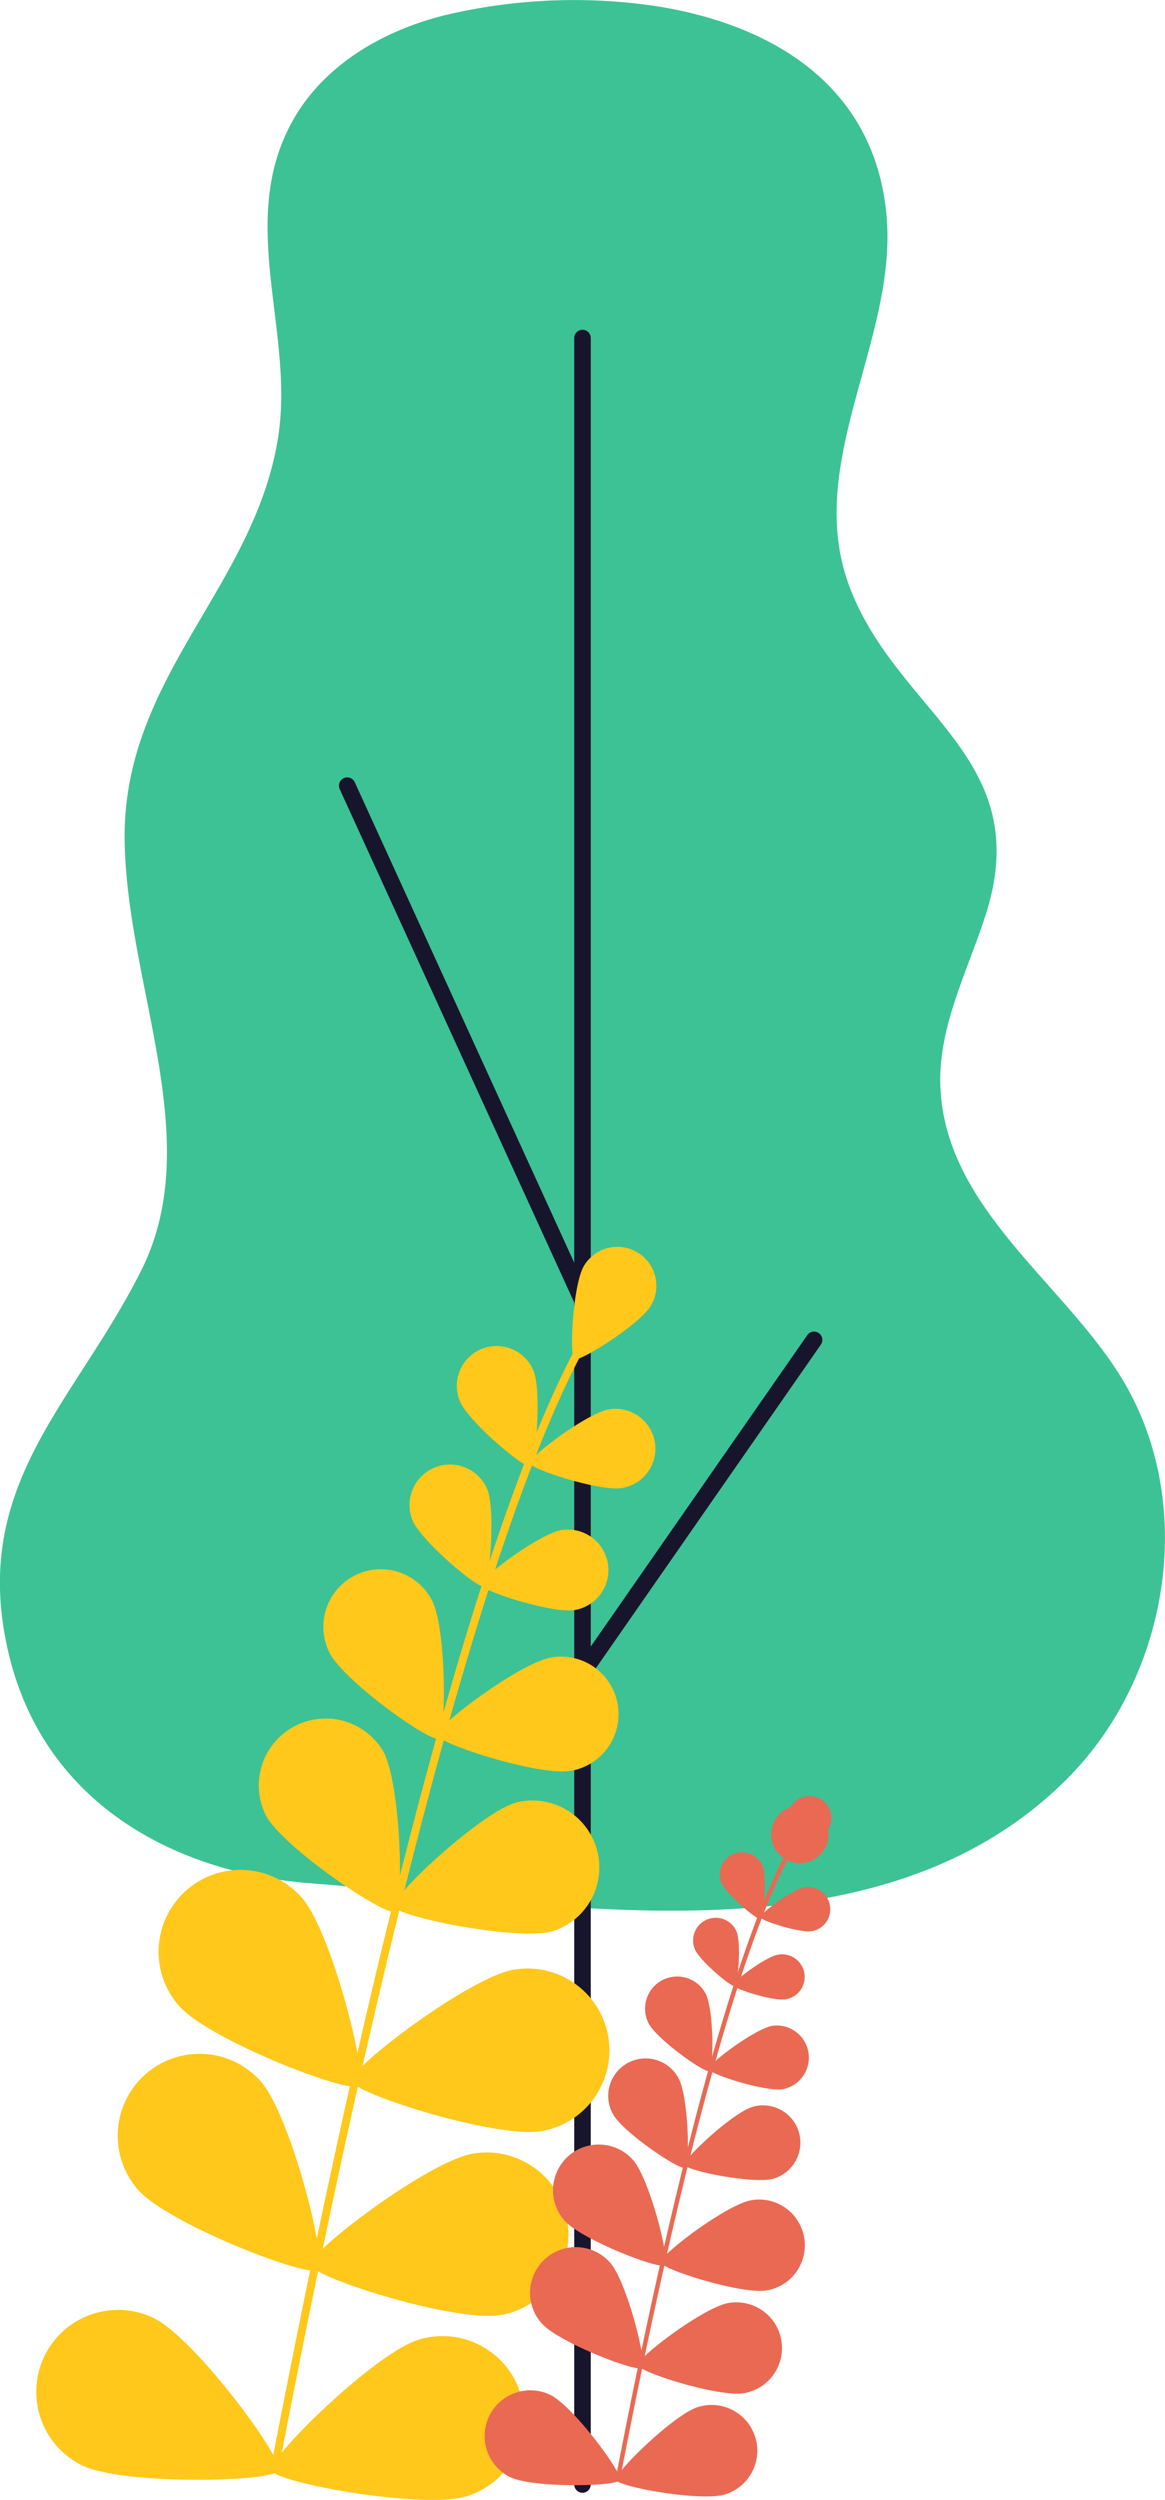
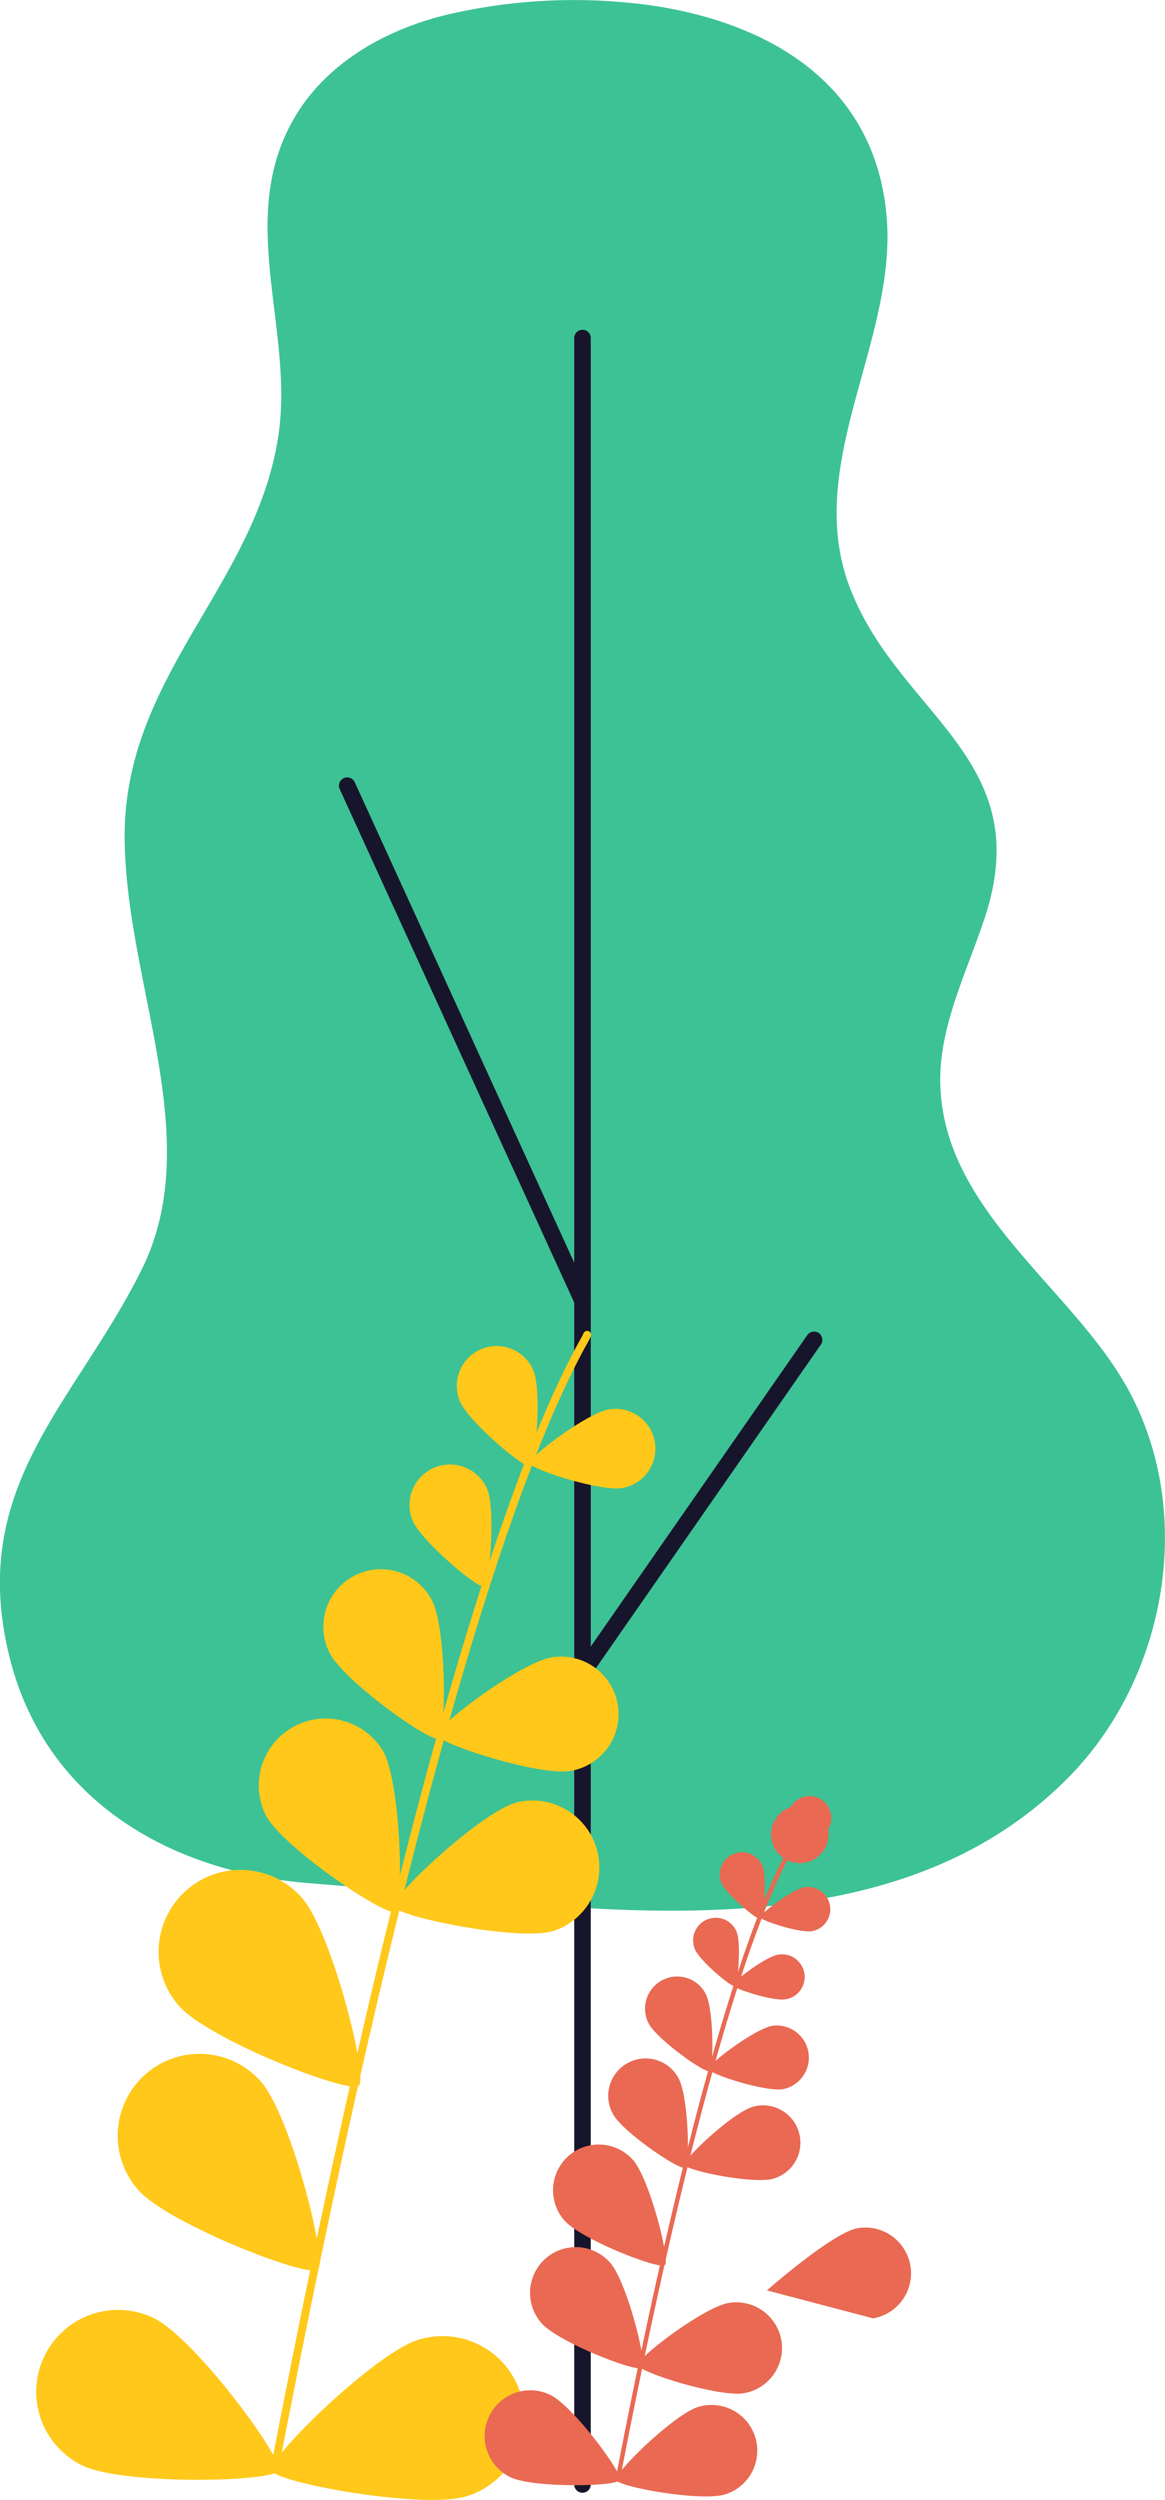
<svg xmlns="http://www.w3.org/2000/svg" width="97.51" height="209.093" viewBox="0 0 97.51 209.093">
  <g id="Group_1271" data-name="Group 1271" transform="translate(-1552.373 -2478.859)">
    <path id="Path_15508" data-name="Path 15508" d="M3101.313,816.863c9.808,1.451,18.646,6.522,19.651,17.553.952,10.443-7.015,20.779-3.074,31.123,4.045,10.617,15.59,14.249,11.375,27.381-1.5,4.677-3.919,9.235-3.8,14.147.257,10.289,10.3,16.573,15.2,24.644,6.331,10.417,3.987,24.768-4.442,33.329-16.028,16.276-43.21,10.43-63.429,8.888-11.746-.9-22.343-6.914-25.281-19.118-3.411-14.169,5.519-21,11.1-32.2,5.431-10.9-1.255-23.747-1.416-35.928-.18-13.618,10.813-21.094,12.831-33.607,1.459-9.049-3.634-18.37,1.435-26.918,2.683-4.526,7.651-7.321,12.771-8.535a46.784,46.784,0,0,1,17.075-.757" transform="translate(-1494.39 1662.453)" fill="#3cc295" />
    <path id="Path_15509" data-name="Path 15509" d="M3298.664,1141.621a.693.693,0,0,1-.693-.693v-179.5a.693.693,0,1,1,1.385,0v179.5a.693.693,0,0,1-.692.693" transform="translate(-1697.536 1545.734)" fill="#17152b" />
    <path id="Path_15510" data-name="Path 15510" d="M3215.407,1200.607a.692.692,0,0,1-.63-.4l-19.7-43.1a.693.693,0,0,1,1.26-.576l19.7,43.1a.693.693,0,0,1-.629.98" transform="translate(-1614.279 1387.736)" fill="#17152b" />
    <path id="Path_15511" data-name="Path 15511" d="M3298.662,1427.685a.692.692,0,0,1-.567-1.088l19.395-27.874a.693.693,0,0,1,1.137.791l-19.394,27.874a.693.693,0,0,1-.57.3" transform="translate(-1697.535 1191.788)" fill="#17152b" />
    <path id="Path_15512" data-name="Path 15512" d="M3165.464,1493.858a.336.336,0,0,1-.067-.006.332.332,0,0,1-.263-.388c9.039-47.029,18.216-80.518,25.842-94.3.169-.306.291-.527.335-.637a.332.332,0,1,1,.616.246,7.625,7.625,0,0,1-.371.712c-7.592,13.721-16.744,47.14-25.771,94.1a.332.332,0,0,1-.322.269" transform="translate(-1590.109 1191.873)" fill="#ffc81a" />
-     <path id="Path_15513" data-name="Path 15513" d="M3303.625,1366.379c-.912,1.552-5.972,4.749-6.416,4.489s-.118-6.237.794-7.789a3.259,3.259,0,0,1,5.622,3.3" transform="translate(-1696.762 1221.674)" fill="#ffc81a" />
    <path id="Path_15514" data-name="Path 15514" d="M3253,1406.9c.707,1.7.2,7.8-.283,8.005s-5.168-3.745-5.875-5.445a3.334,3.334,0,0,1,6.158-2.56" transform="translate(-1655.979 1186.594)" fill="#ffc81a" />
    <path id="Path_15515" data-name="Path 15515" d="M3286.248,1438.926c-1.816.306-7.648-1.56-7.735-2.079s4.812-4.192,6.628-4.5a3.334,3.334,0,1,1,1.107,6.576" transform="translate(-1681.8 1164.393)" fill="#ffc81a" />
    <path id="Path_15516" data-name="Path 15516" d="M3170.033,1569.753c1.487,2.71,1.749,12.985.975,13.41s-9.3-5.314-10.788-8.024a5.6,5.6,0,0,1,9.813-5.386" transform="translate(-1585.581 1055.589)" fill="#ffc81a" />
    <path id="Path_15517" data-name="Path 15517" d="M3232.359,1614.229c-2.975.839-13.046-1.22-13.285-2.069s7.272-7.866,10.248-8.7a5.6,5.6,0,0,1,3.038,10.774" transform="translate(-1633.729 1026.157)" fill="#ffc81a" />
    <path id="Path_15518" data-name="Path 15518" d="M3128.124,1636.169c2.505,2.834,5.585,15.03,4.776,15.745s-12.535-3.839-15.04-6.673a6.849,6.849,0,0,1,10.264-9.072" transform="translate(-1550.496 1001.401)" fill="#ffc81a" />
-     <path id="Path_15519" data-name="Path 15519" d="M3216.415,1690.566c-3.727.646-15.726-3.128-15.911-4.191s9.843-8.659,13.57-9.306a6.849,6.849,0,0,1,2.341,13.5" transform="translate(-1618.715 966.538)" fill="#ffc81a" />
    <path id="Path_15520" data-name="Path 15520" d="M3110.236,1716.579c2.505,2.834,5.585,15.03,4.777,15.745s-12.535-3.838-15.04-6.672a6.849,6.849,0,0,1,10.263-9.073" transform="translate(-1536.03 936.376)" fill="#ffc81a" />
-     <path id="Path_15521" data-name="Path 15521" d="M3198.528,1770.976c-3.727.647-15.726-3.128-15.911-4.191s9.843-8.659,13.569-9.305a6.849,6.849,0,0,1,2.341,13.5" transform="translate(-1604.25 901.512)" fill="#ffc81a" />
    <path id="Path_15522" data-name="Path 15522" d="M3072.491,1826.914c3.4,1.666,10.889,11.77,10.414,12.739s-13.052,1.225-16.448-.441a6.849,6.849,0,0,1,6.034-12.3" transform="translate(-1507.217 845.848)" fill="#ffc81a" />
    <path id="Path_15523" data-name="Path 15523" d="M3181.829,1851.071c-3.617,1.108-15.994-1.137-16.31-2.17s8.683-9.821,12.3-10.929a6.849,6.849,0,1,1,4.01,13.1" transform="translate(-1590.418 836.581)" fill="#ffc81a" />
    <path id="Path_15524" data-name="Path 15524" d="M3232.354,1458.562c.718,1.728.205,7.928-.288,8.134s-5.25-3.8-5.969-5.532a3.388,3.388,0,0,1,6.257-2.6" transform="translate(-1639.202 1144.845)" fill="#ffc81a" />
-     <path id="Path_15525" data-name="Path 15525" d="M3264.939,1491.819c-1.845.311-7.771-1.585-7.86-2.112s4.89-4.259,6.734-4.57a3.388,3.388,0,0,1,1.125,6.682" transform="translate(-1664.467 1121.704)" fill="#ffc81a" />
    <path id="Path_15526" data-name="Path 15526" d="M3197.329,1505.02c1.218,2.363,1.215,11.2.54,11.55s-7.878-4.776-9.1-7.138a4.813,4.813,0,0,1,8.556-4.412" transform="translate(-1608.797 1107.697)" fill="#ffc81a" />
    <path id="Path_15527" data-name="Path 15527" d="M3249.179,1550.168c-2.621.441-11.041-2.252-11.166-3s6.946-6.051,9.567-6.492a4.813,4.813,0,1,1,1.6,9.493" transform="translate(-1649.048 1076.809)" fill="#ffc81a" />
    <path id="Path_15544" data-name="Path 15544" d="M3316.244,1675.687a.2.2,0,0,1-.037,0,.186.186,0,0,1-.147-.217c5.05-26.273,10.177-44.981,14.437-52.679.094-.171.163-.295.188-.356a.185.185,0,1,1,.344.138,4.237,4.237,0,0,1-.207.4c-4.241,7.665-9.354,26.335-14.4,52.57a.185.185,0,0,1-.18.151" transform="translate(-1712.161 1010.734)" fill="#e96953" />
    <path id="Path_15545" data-name="Path 15545" d="M3393.428,1604.472a2.405,2.405,0,1,1-3.14-1.844,1.821,1.821,0,1,1,3.14,1.844" transform="translate(-1771.743 1027.382)" fill="#e96953" />
    <path id="Path_15546" data-name="Path 15546" d="M3365.144,1627.111c.395.95.113,4.359-.158,4.472s-2.887-2.092-3.282-3.042a1.863,1.863,0,0,1,3.44-1.43" transform="translate(-1748.96 1007.784)" fill="#e96953" />
    <path id="Path_15547" data-name="Path 15547" d="M3383.721,1645c-1.014.171-4.273-.872-4.321-1.161s2.688-2.342,3.7-2.512a1.863,1.863,0,0,1,.619,3.674" transform="translate(-1763.385 995.381)" fill="#e96953" />
    <path id="Path_15548" data-name="Path 15548" d="M3318.8,1718.086c.831,1.514.977,7.254.545,7.491s-5.2-2.969-6.027-4.483a3.127,3.127,0,1,1,5.482-3.009" transform="translate(-1709.632 934.599)" fill="#e96953" />
    <path id="Path_15549" data-name="Path 15549" d="M3353.615,1742.932c-1.662.469-7.288-.682-7.422-1.156s4.063-4.394,5.725-4.863a3.127,3.127,0,1,1,1.7,6.019" transform="translate(-1736.53 918.156)" fill="#e96953" />
    <path id="Path_15550" data-name="Path 15550" d="M3295.384,1755.189c1.4,1.583,3.12,8.4,2.668,8.8s-7-2.144-8.4-3.728a3.826,3.826,0,1,1,5.734-5.068" transform="translate(-1690.031 904.327)" fill="#e96953" />
-     <path id="Path_15551" data-name="Path 15551" d="M3344.708,1785.579c-2.082.361-8.785-1.747-8.888-2.342s5.5-4.837,7.581-5.2a3.826,3.826,0,1,1,1.308,7.54" transform="translate(-1728.143 884.849)" fill="#e96953" />
+     <path id="Path_15551" data-name="Path 15551" d="M3344.708,1785.579s5.5-4.837,7.581-5.2a3.826,3.826,0,1,1,1.308,7.54" transform="translate(-1728.143 884.849)" fill="#e96953" />
    <path id="Path_15552" data-name="Path 15552" d="M3285.392,1800.11c1.4,1.583,3.12,8.4,2.668,8.8s-7-2.145-8.4-3.728a3.826,3.826,0,1,1,5.733-5.068" transform="translate(-1681.951 868)" fill="#e96953" />
    <path id="Path_15553" data-name="Path 15553" d="M3334.716,1830.5c-2.082.361-8.785-1.747-8.888-2.342s5.5-4.837,7.581-5.2a3.826,3.826,0,1,1,1.308,7.54" transform="translate(-1720.063 848.524)" fill="#e96953" />
    <path id="Path_15554" data-name="Path 15554" d="M3264.3,1861.749c1.9.931,6.083,6.575,5.818,7.116s-7.292.685-9.188-.246a3.826,3.826,0,1,1,3.371-6.87" transform="translate(-1665.853 817.427)" fill="#e96953" />
    <path id="Path_15555" data-name="Path 15555" d="M3325.387,1875.244c-2.021.619-8.935-.635-9.112-1.212s4.85-5.487,6.871-6.105a3.826,3.826,0,0,1,2.24,7.317" transform="translate(-1712.335 812.25)" fill="#e96953" />
    <path id="Path_15556" data-name="Path 15556" d="M3353.613,1655.969c.4.965.115,4.429-.161,4.544s-2.933-2.125-3.334-3.091a1.893,1.893,0,0,1,3.5-1.453" transform="translate(-1739.588 984.462)" fill="#e96953" />
    <path id="Path_15557" data-name="Path 15557" d="M3371.817,1674.549c-1.031.174-4.341-.886-4.391-1.18s2.731-2.38,3.762-2.553a1.893,1.893,0,1,1,.628,3.733" transform="translate(-1753.702 971.534)" fill="#e96953" />
    <path id="Path_15558" data-name="Path 15558" d="M3334.047,1681.923c.681,1.32.678,6.258.3,6.452s-4.4-2.668-5.081-3.988a2.689,2.689,0,1,1,4.78-2.465" transform="translate(-1722.603 963.709)" fill="#e96953" />
    <path id="Path_15559" data-name="Path 15559" d="M3363.012,1707.145c-1.464.247-6.168-1.258-6.238-1.676s3.88-3.38,5.345-3.627a2.689,2.689,0,0,1,.893,5.3" transform="translate(-1745.088 946.453)" fill="#e96953" />
  </g>
</svg>